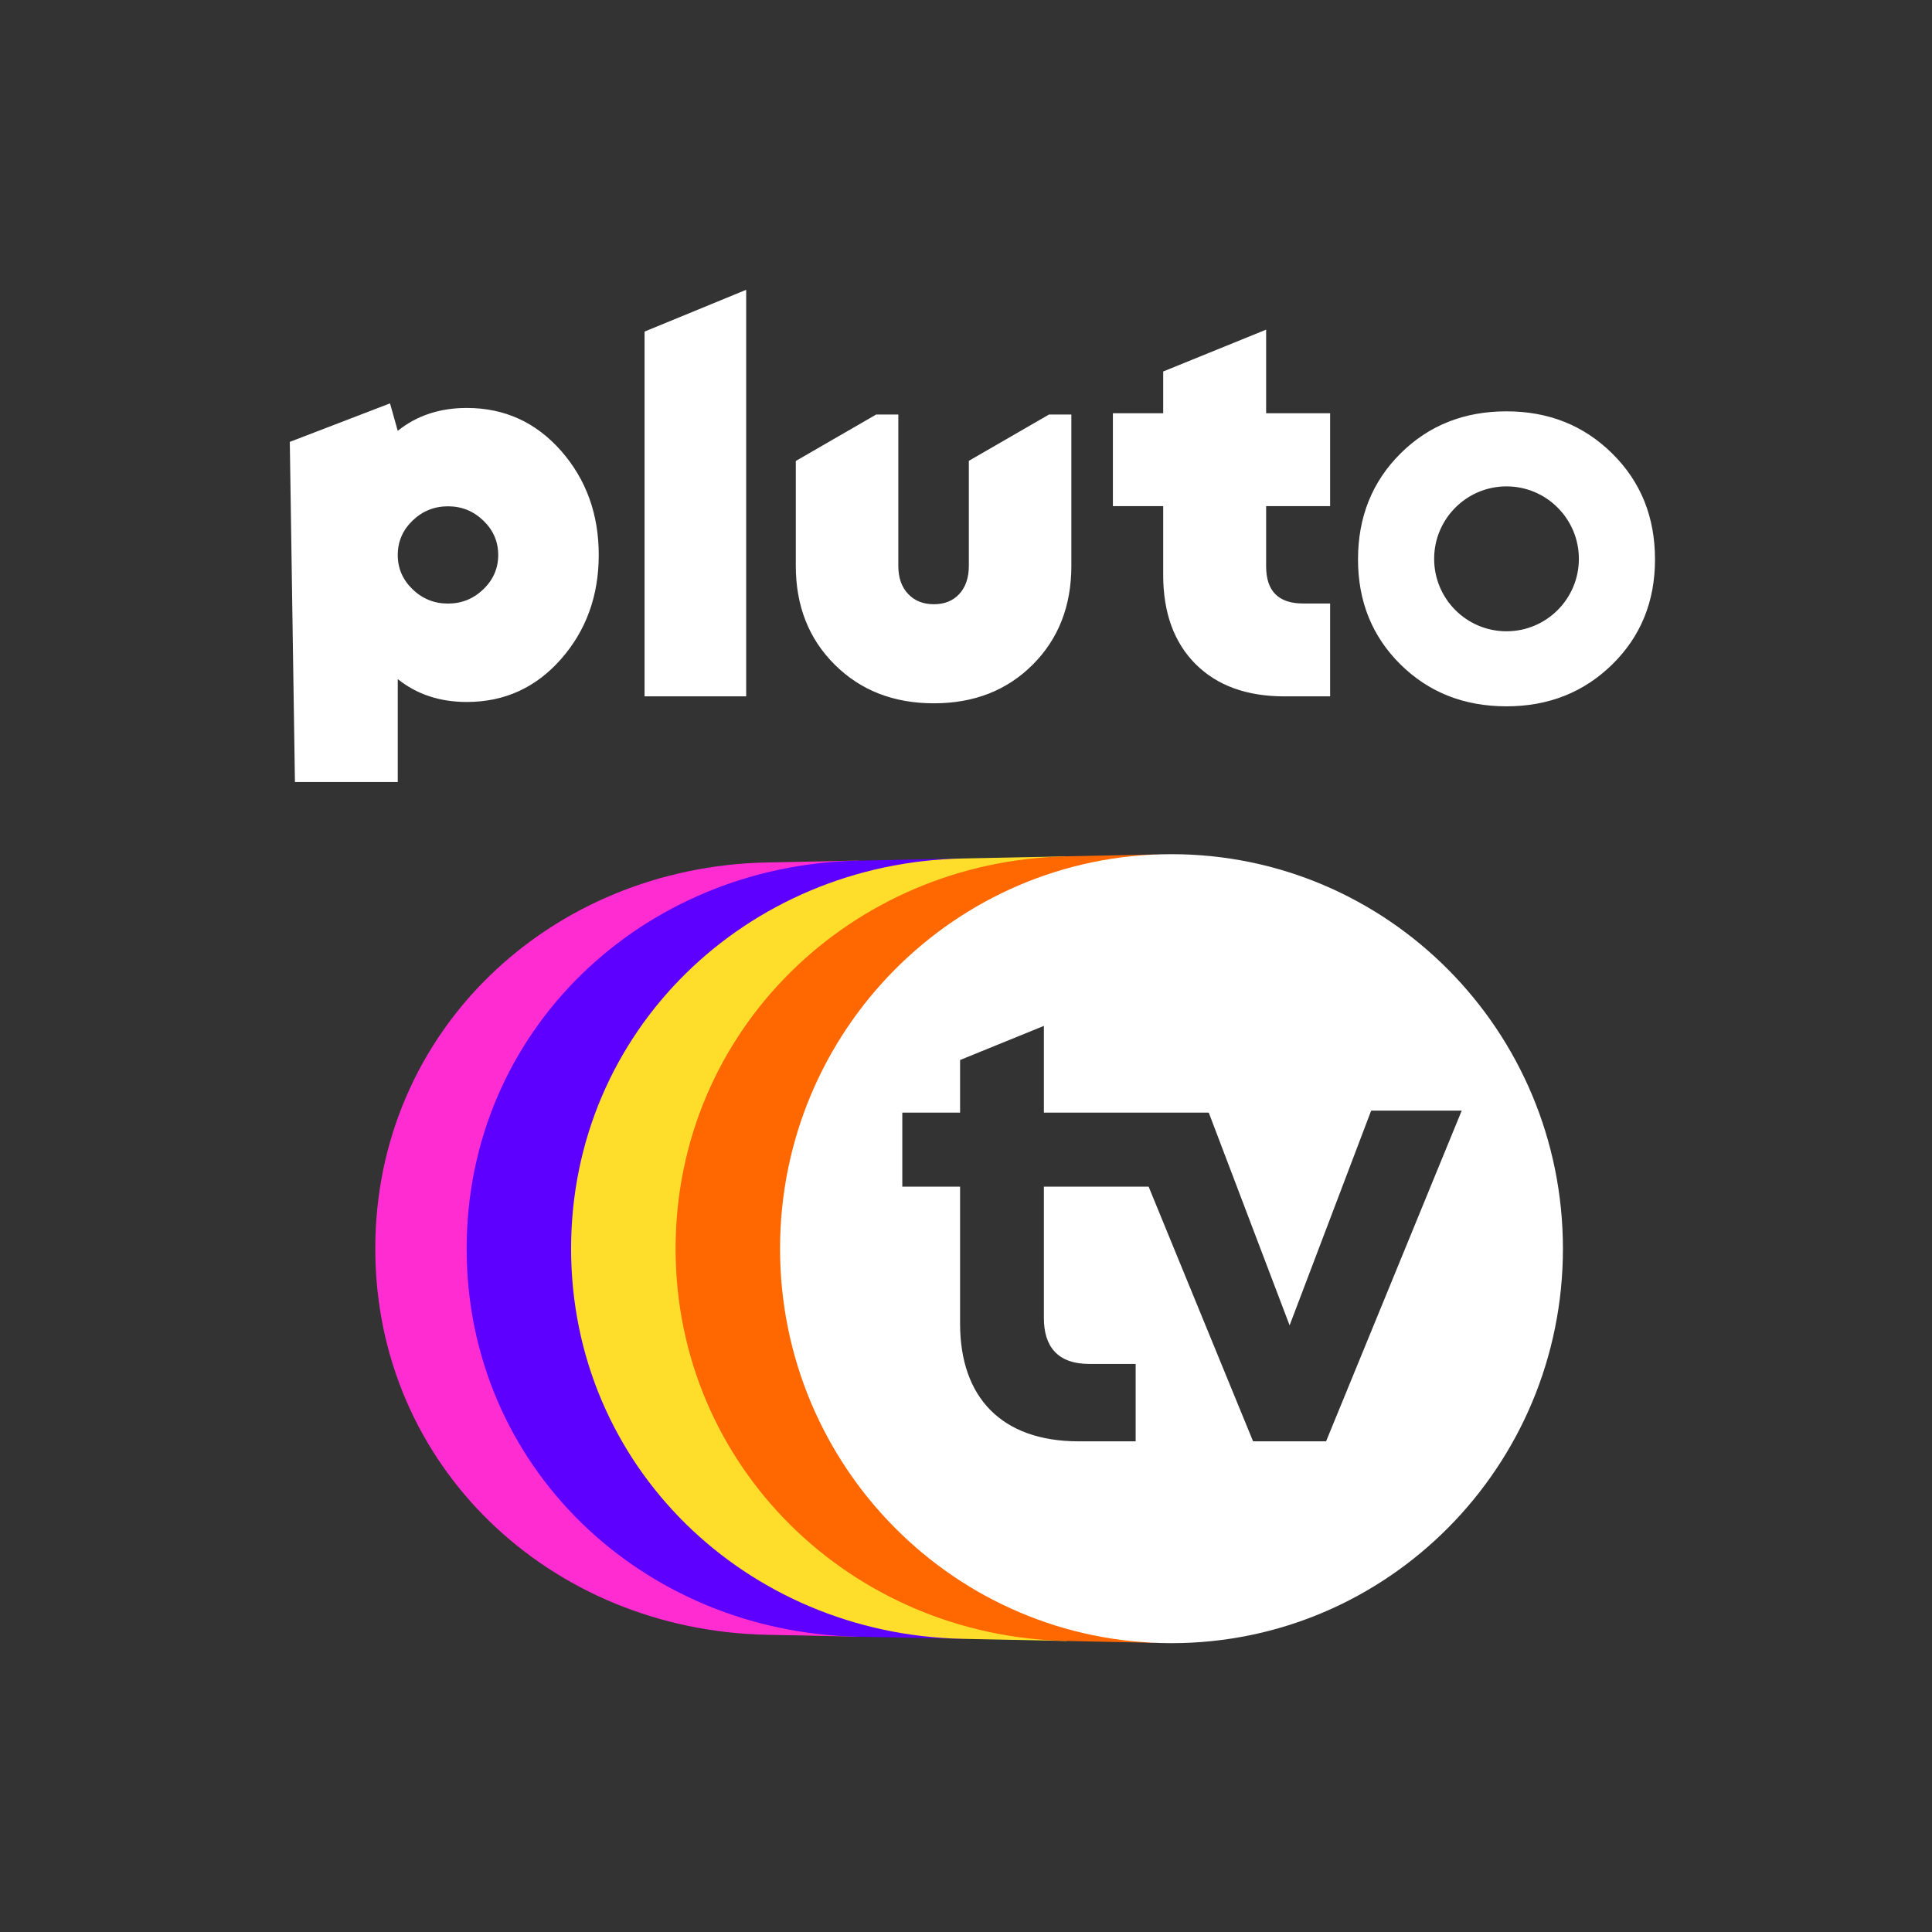
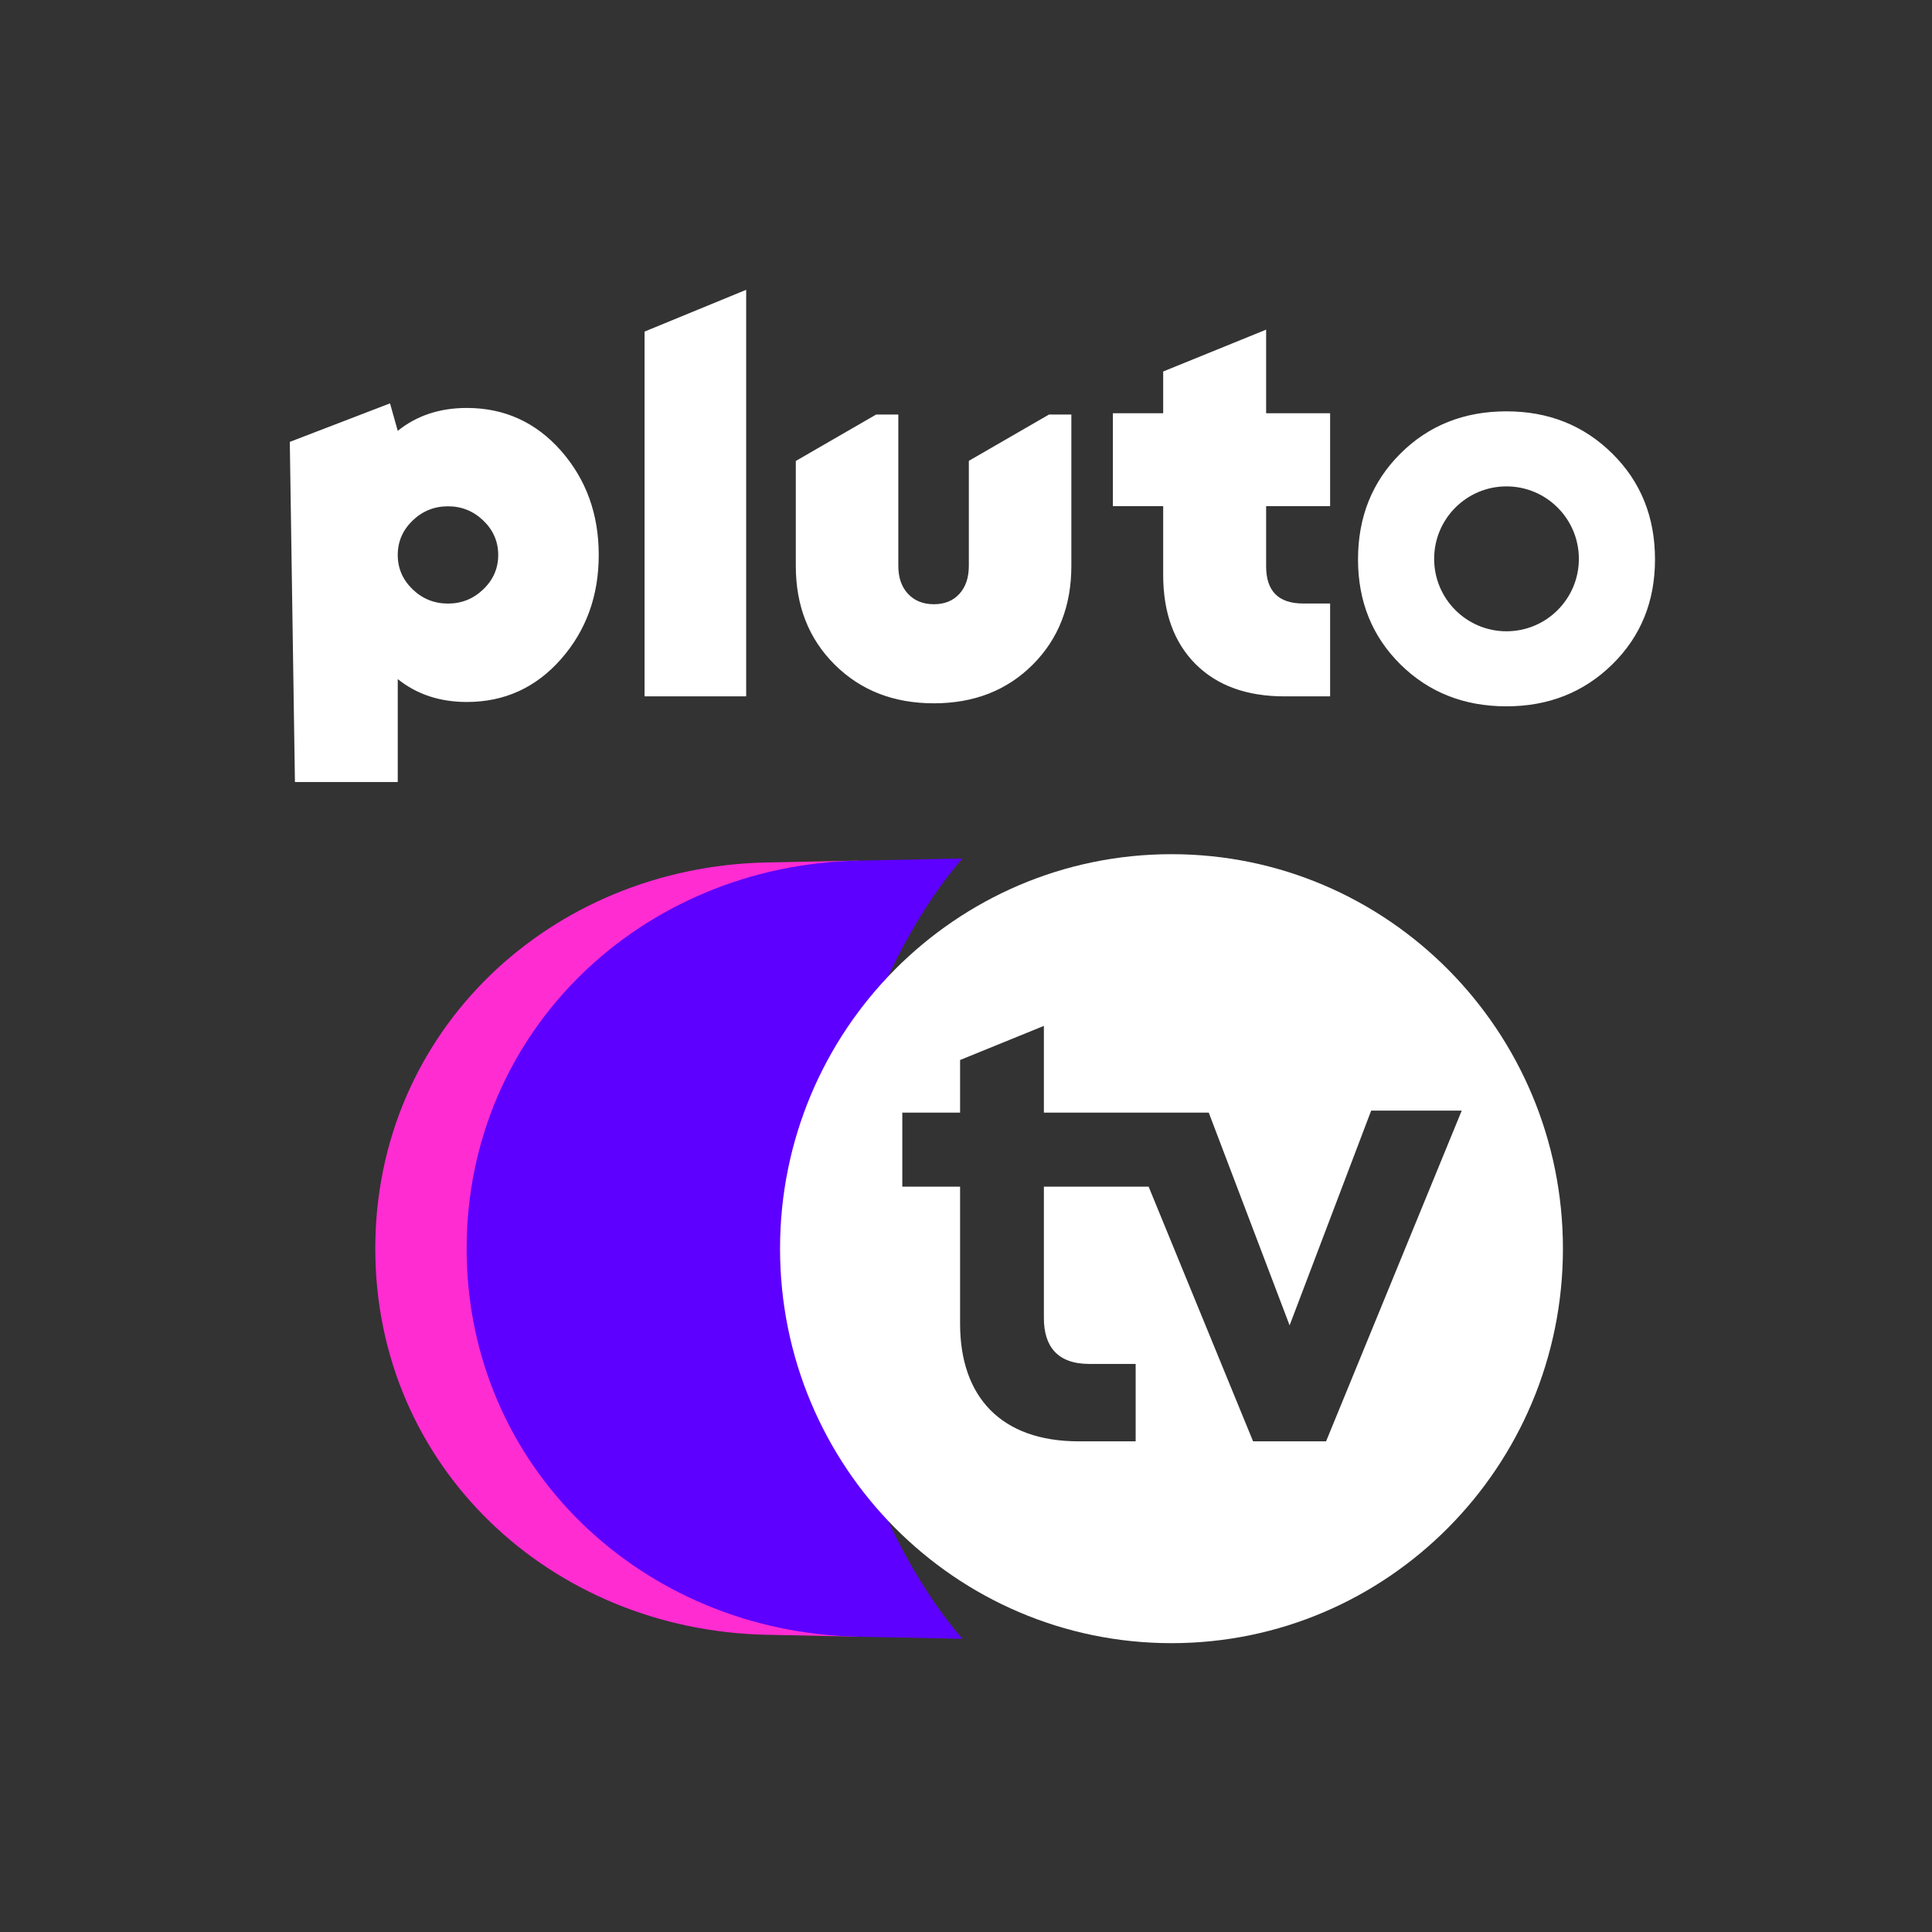
<svg xmlns="http://www.w3.org/2000/svg" width="32" height="32" viewBox="0 0 32 32" fill="none">
  <rect x="0" y="0" width="32" height="32" fill="#333333" stroke="none" />
  <path fill-rule="evenodd" clip-rule="evenodd" d="M12.359 4.8V11.534H10.676V5.492L12.359 4.8ZM20.971 5.46V6.845H22.031V8.383H20.971V9.38C20.971 9.791 21.176 9.996 21.586 9.996H22.031V11.534H21.274C20.649 11.534 20.158 11.355 19.801 10.998C19.445 10.64 19.266 10.148 19.266 9.522V8.383H18.433V6.845H19.266V6.153L20.971 5.46ZM7.732 6.757C8.356 6.757 8.876 6.994 9.293 7.467C9.709 7.941 9.917 8.516 9.917 9.192C9.917 9.867 9.709 10.442 9.293 10.916C8.876 11.39 8.356 11.627 7.732 11.627C7.284 11.627 6.903 11.5 6.588 11.248V12.953H4.885L4.8 7.319L6.46 6.681L6.588 7.136C6.903 6.883 7.284 6.757 7.732 6.757ZM7.42 8.386C7.193 8.386 6.997 8.465 6.833 8.623C6.67 8.781 6.588 8.971 6.588 9.192C6.588 9.413 6.67 9.602 6.833 9.76C6.997 9.918 7.193 9.997 7.42 9.997C7.647 9.997 7.842 9.918 8.006 9.76C8.17 9.602 8.252 9.413 8.252 9.192C8.252 8.971 8.17 8.781 8.006 8.623C7.842 8.465 7.647 8.386 7.42 8.386ZM14.512 6.866H14.879V9.372C14.879 9.568 14.933 9.723 15.041 9.837C15.148 9.951 15.291 10.008 15.468 10.008C15.645 10.008 15.786 9.951 15.89 9.837C15.994 9.723 16.047 9.568 16.047 9.372V7.633L17.375 6.866H17.745V9.372C17.745 10.036 17.532 10.582 17.105 11.009C16.678 11.436 16.132 11.649 15.468 11.649C14.803 11.649 14.256 11.436 13.826 11.009C13.396 10.582 13.181 10.036 13.181 9.372V7.635L14.512 6.866ZM24.952 6.813C25.649 6.813 26.233 7.046 26.704 7.512C27.176 7.978 27.412 8.562 27.412 9.266C27.412 9.962 27.176 10.542 26.704 11.005C26.233 11.467 25.649 11.699 24.952 11.699C24.25 11.699 23.664 11.467 23.196 11.005C22.728 10.542 22.493 9.962 22.493 9.266C22.493 8.562 22.728 7.978 23.196 7.512C23.664 7.046 24.25 6.813 24.952 6.813ZM24.952 8.056C24.291 8.056 23.754 8.594 23.754 9.256C23.754 9.919 24.291 10.456 24.952 10.456C25.614 10.456 26.151 9.919 26.151 9.256C26.151 8.594 25.614 8.056 24.952 8.056Z" fill="white" />
  <path d="M13.733 20.681C13.733 15.547 14.212 14.254 14.212 14.254L12.699 14.285C9.118 14.359 6.216 17.073 6.216 20.681C6.216 24.29 9.118 27.003 12.699 27.077L14.212 27.108C14.212 27.108 13.733 25.815 13.733 20.681Z" fill="#FF2CD2" />
  <path d="M13.733 20.682C13.733 16.572 15.943 14.219 15.943 14.219L14.212 14.255C10.631 14.329 7.729 17.073 7.729 20.682C7.729 24.291 10.632 27.035 14.212 27.109L15.943 27.144C15.943 27.144 13.733 24.791 13.733 20.682" fill="#5E00FF" />
-   <path d="M13.733 20.682C13.733 16.042 17.673 14.184 17.673 14.184L15.943 14.219C12.362 14.293 9.459 17.073 9.459 20.682C9.459 24.291 12.362 27.071 15.943 27.144L17.673 27.18C17.673 27.18 13.733 25.321 13.733 20.682Z" fill="#FFDE2B" />
-   <path d="M13.733 20.681C13.733 17.658 15.685 14.518 19.159 14.152L17.674 14.183C14.093 14.257 11.19 17.073 11.19 20.681C11.19 24.29 14.093 27.106 17.674 27.18L19.164 27.211C15.692 26.846 13.733 23.704 13.733 20.681Z" fill="#FF6700" />
  <path d="M19.404 14.148C15.823 14.148 12.92 17.073 12.92 20.682C12.92 24.29 15.823 27.216 19.404 27.216C22.984 27.216 25.887 24.29 25.887 20.682C25.887 17.073 22.984 14.148 19.404 14.148ZM21.964 23.873H20.755L19.025 19.655H17.29V21.831C17.29 22.3 17.514 22.591 18.043 22.591H18.81V23.873H17.867C16.587 23.873 15.902 23.143 15.902 21.924V19.655H14.945V18.429H15.902V17.557L17.29 16.992V18.429H20.021L21.36 21.952L22.711 18.395H24.211L21.964 23.873Z" fill="white" />
</svg>